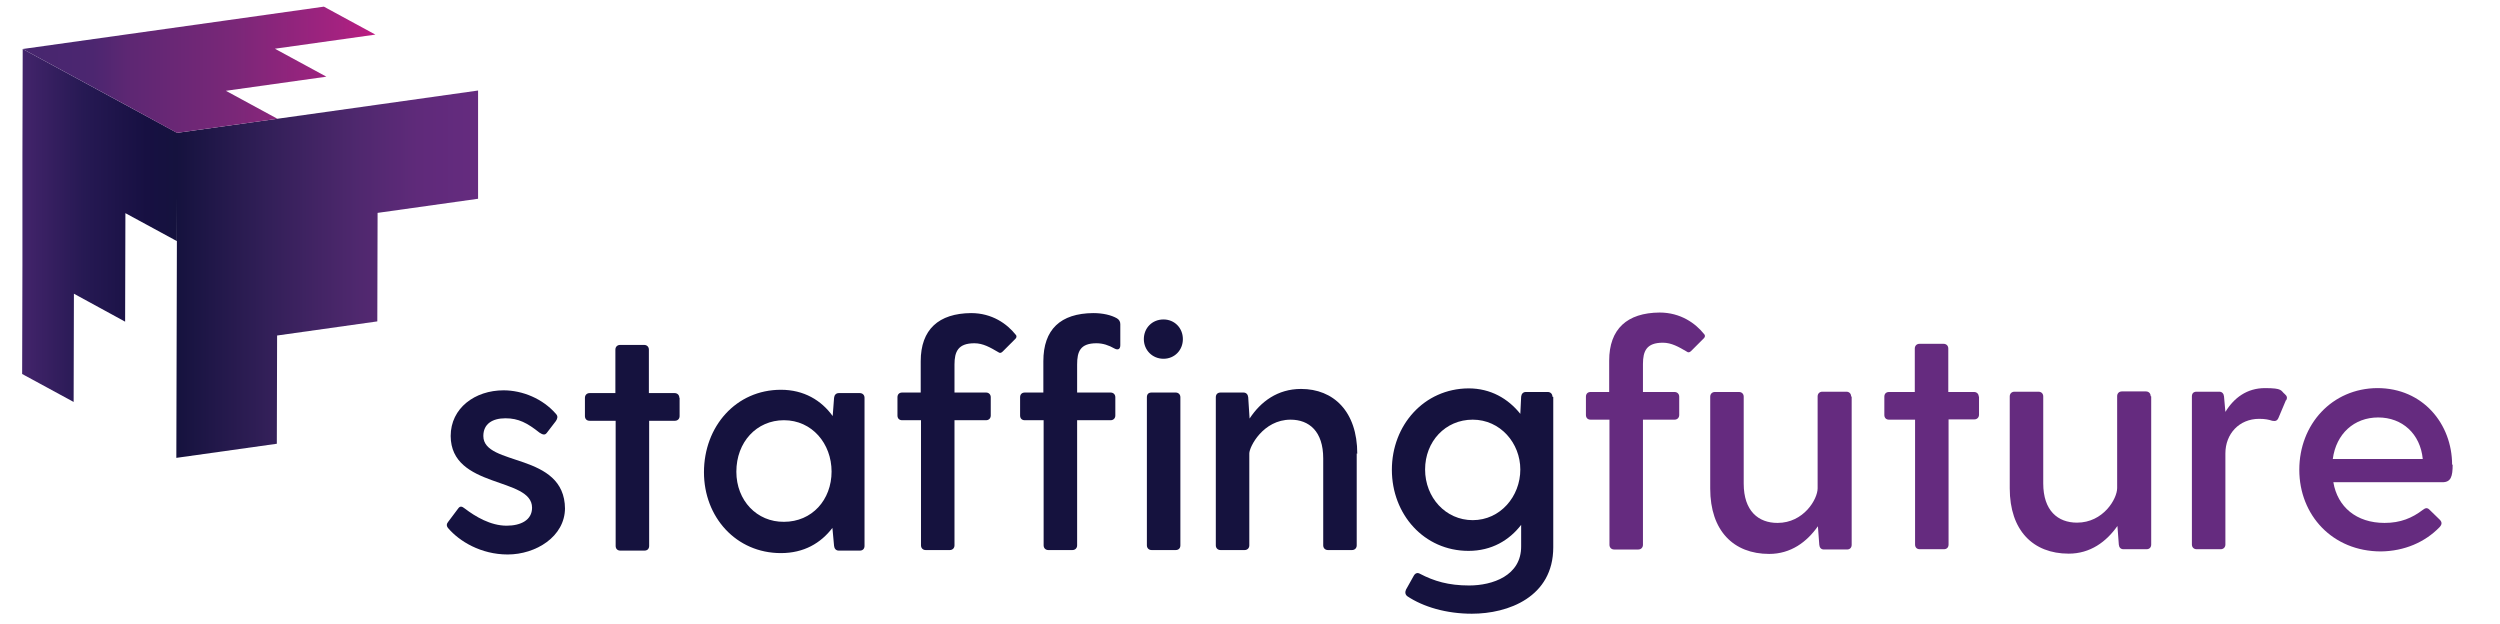
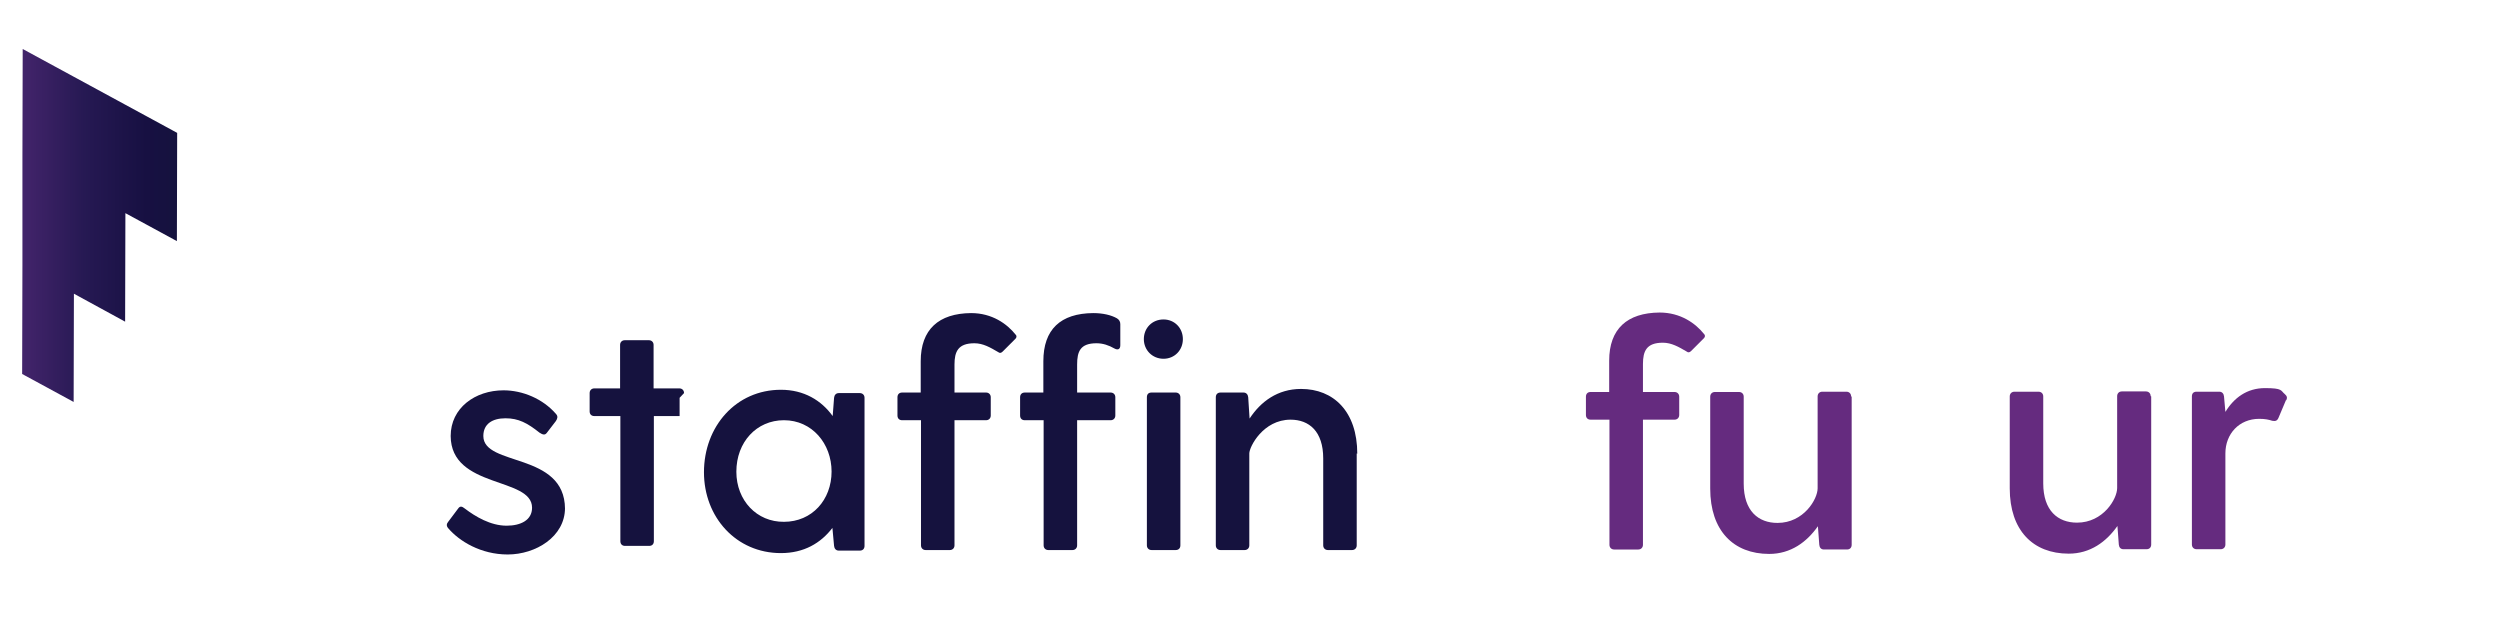
<svg xmlns="http://www.w3.org/2000/svg" id="Layer_1" data-name="Layer 1" version="1.1" viewBox="0 0 903.1 225.5">
  <defs>
    <style>
      .cls-1 {
        fill: url(#linear-gradient);
      }

      .cls-1, .cls-2, .cls-3, .cls-4, .cls-5 {
        stroke-width: 0px;
      }

      .cls-2 {
        fill: #15123e;
      }

      .cls-3 {
        fill: url(#linear-gradient-2);
      }

      .cls-4 {
        fill: url(#linear-gradient-3);
      }

      .cls-5 {
        fill: #652b7f;
      }
    </style>
    <linearGradient id="linear-gradient" x1="63.7" y1="127.9" x2="172.7" y2="127.9" gradientTransform="translate(0 226.9) scale(1 -1)" gradientUnits="userSpaceOnUse">
      <stop offset="0" stop-color="#15123e" />
      <stop offset=".3" stop-color="#321f58" />
      <stop offset=".6" stop-color="#4f286e" />
      <stop offset=".8" stop-color="#5f2a7a" />
      <stop offset="1" stop-color="#652b7f" />
    </linearGradient>
    <linearGradient id="linear-gradient-2" x1="8" y1="145.5" x2="64" y2="145.5" gradientTransform="translate(0 226.9) scale(1 -1)" gradientUnits="userSpaceOnUse">
      <stop offset="0" stop-color="#47266f" />
      <stop offset="0" stop-color="#43246b" />
      <stop offset=".4" stop-color="#261953" />
      <stop offset=".8" stop-color="#171042" />
      <stop offset="1" stop-color="#15123e" />
    </linearGradient>
    <linearGradient id="linear-gradient-3" x1="8.2" y1="201.7" x2="135.6" y2="201.7" gradientTransform="translate(0 226.9) scale(1 -1)" gradientUnits="userSpaceOnUse">
      <stop offset="0" stop-color="#47266f" />
      <stop offset=".2" stop-color="#4c2670" />
      <stop offset=".3" stop-color="#5d2773" />
      <stop offset=".6" stop-color="#7a2778" />
      <stop offset=".9" stop-color="#a42280" />
      <stop offset="1" stop-color="#be1b82" />
    </linearGradient>
  </defs>
  <g>
-     <polygon class="cls-1" points="136.5 37.8 100.2 42.9 63.9 48 63.9 87.1 63.8 126.3 63.7 165.4 100 160.3 100.1 121.2 136.3 116.1 136.4 76.9 172.7 71.8 172.7 32.7 136.5 37.8" />
    <polygon class="cls-3" points="45.4 37.9 26.8 27.8 8.2 17.7 8.1 56.8 8.1 96 8 135.1 26.6 145.2 26.7 106.1 45.2 116.2 45.3 77 63.9 87.1 64 48 45.4 37.9" />
-     <polygon class="cls-4" points="99.3 17.6 135.6 12.5 117 2.4 80.8 7.5 44.5 12.6 8.2 17.7 26.8 27.8 45.4 37.9 63.9 48 100.2 42.9 81.6 32.8 117.9 27.7 99.3 17.6" />
  </g>
  <path class="cls-2" d="M204.1,183.5c0,10.4-10.6,16.8-20.7,16.8-9.7,0-17.5-4.8-21.5-9.5-.7-.8-.6-1.6,0-2.3l3.6-4.8c.7-1,1.4-.8,2.4,0,3.8,2.9,9.3,6.2,15.1,6.2,5.1,0,9.2-2,9.2-6.5,0-11.2-29.3-6.8-29.4-25.9,0-10.1,8.8-16.5,19.1-16.5,6.8,0,14.2,3,19,8.6.7.8.5,1.6-.1,2.5l-3.3,4.3c-.7.9-1.5.6-2.6-.1-4.4-3.5-7.6-5.2-12.3-5.2s-8,2-8,6.4c0,11.1,29.4,5.7,29.5,26.3h0Z" />
-   <path class="cls-2" d="M245.5,143.7v6.6c0,1-.7,1.7-1.7,1.7h-9.3v45.2c0,1-.6,1.7-1.7,1.7h-8.7c-1.1,0-1.7-.7-1.7-1.7v-45.2h-9.4c-1.1,0-1.7-.7-1.7-1.7v-6.6c0-1,.7-1.7,1.7-1.7h9.3v-15.7c0-1,.7-1.7,1.7-1.7h8.7c1,0,1.7.7,1.7,1.7v15.7h9.3c1,0,1.7.7,1.7,1.7h0Z" />
+   <path class="cls-2" d="M245.5,143.7v6.6h-9.3v45.2c0,1-.6,1.7-1.7,1.7h-8.7c-1.1,0-1.7-.7-1.7-1.7v-45.2h-9.4c-1.1,0-1.7-.7-1.7-1.7v-6.6c0-1,.7-1.7,1.7-1.7h9.3v-15.7c0-1,.7-1.7,1.7-1.7h8.7c1,0,1.7.7,1.7,1.7v15.7h9.3c1,0,1.7.7,1.7,1.7h0Z" />
  <path class="cls-2" d="M312.3,143.7v53.5c0,1-.6,1.7-1.7,1.7h-7.6c-1,0-1.6-.7-1.7-1.7l-.6-6.5c-4.2,5.5-10.3,9.1-18.6,9.1-16.2,0-27.8-13-27.8-29.2,0-16.6,11.6-29.8,27.8-29.8,8.3,0,14.6,3.8,18.7,9.5l.5-6.6c.1-1,.7-1.7,1.7-1.7h7.6c1,0,1.7.7,1.7,1.7h0ZM300.4,170.4c0-10.2-7.1-18.6-17.2-18.6-9.9,0-17.2,7.9-17.2,18.6,0,10.4,7.4,18.2,17.2,18.1,10.1,0,17.2-7.9,17.2-18.2h0Z" />
  <path class="cls-2" d="M366.7,122.5l-4.5,4.5c-.6.6-1.1.6-1.6.2-2.9-1.7-5.5-3.2-8.6-3.2-5.9,0-7.2,3-7.2,7.7v10.1h11.4c1,0,1.7.7,1.7,1.7v6.6c0,1-.7,1.7-1.7,1.7h-11.4s0,45.2,0,45.2c0,1-.7,1.7-1.7,1.7h-8.7c-1,0-1.7-.7-1.7-1.7v-45.2h-6.8c-1.1,0-1.7-.7-1.7-1.7v-6.6c0-1.1.7-1.7,1.7-1.7h6.7v-11.3c0-11.5,6.5-17.3,18.2-17.4,7.6,0,13,3.9,16.1,7.8.5.5.3,1.1-.1,1.5h0Z" />
  <path class="cls-2" d="M404.7,117.1v7.6c0,1.4-.8,1.9-2.1,1.2-2.1-1.2-4.2-1.9-6.5-1.9-5.9,0-7,3-7,7.7v10.1h12.1c1,0,1.7.7,1.7,1.7v6.6c0,1-.7,1.7-1.7,1.7h-12.1s0,45.2,0,45.2c0,1-.7,1.7-1.7,1.7h-8.7c-1,0-1.7-.7-1.7-1.7v-45.2h-6.8c-1.1,0-1.7-.7-1.7-1.7v-6.6c0-1.1.7-1.7,1.7-1.7h6.7v-11.3c0-11.5,6.2-17.3,18-17.4,3.5,0,6.5.7,8.6,1.9.8.5,1.2,1.2,1.2,2.1h0ZM413.2,122.5c0-4,3-7.1,7.1-7.1,4,0,7,3.1,7,7.1,0,4-3,7.1-7,7.1s-7.1-3.1-7.1-7.1h0ZM426.4,143.5v53.5c0,1-.6,1.7-1.7,1.7h-8.7c-1,0-1.7-.7-1.7-1.7v-53.5c0-1.1.6-1.7,1.7-1.7h8.7c1,0,1.7.7,1.7,1.7h0Z" />
  <path class="cls-2" d="M490.1,163.8v33.2c0,1-.7,1.7-1.7,1.7h-8.7c-1,0-1.7-.7-1.7-1.7v-31.4c0-9.8-5.1-14-11.8-14-9.9,0-14.9,9.8-14.9,12.2v33.2c0,1-.7,1.7-1.7,1.7h-8.7c-1,0-1.7-.7-1.7-1.7v-53.5c0-1,.6-1.7,1.7-1.7h8.3c1,0,1.6.7,1.7,1.7l.5,7.7c4-6.1,10.1-10.7,18.6-10.7,11.7,0,20.3,8.1,20.3,23.4h0Z" />
-   <path class="cls-2" d="M561.1,143.4v54.3c0,18-16.3,24-29.4,24-9.3,0-17.6-2.5-23.3-6.3-.8-.6-.9-1.5-.5-2.4l2.8-5c.5-.9,1.3-1.3,2.3-.7,5,2.6,10.2,4.2,17.7,4.2,8.4,0,18.9-3.5,18.8-14.2v-7.7c-4.3,5.6-10.7,9.4-19,9.4-16.1,0-27.7-13.2-27.7-29.3,0-16.1,11.6-29.3,27.7-29.4,8,0,14.3,3.7,18.7,9.2l.3-6.2c.1-1,.7-1.7,1.7-1.7h7.9c1,0,1.7.7,1.7,1.7h0ZM549.2,169.6c0-9.5-7.2-18-17.2-18-9.9,0-17.2,7.9-17.2,18,0,10.1,7.4,18.3,17.2,18.3,10,0,17.2-8.6,17.2-18.3h0Z" />
  <path class="cls-5" d="M615.4,122.3l-4.5,4.5c-.6.6-1.1.6-1.6.2-2.9-1.7-5.5-3.2-8.6-3.2-5.9,0-7.2,3-7.2,7.7v10.1h11.4c1,0,1.7.7,1.7,1.7v6.6c0,1-.7,1.7-1.7,1.7h-11.4s0,45.2,0,45.2c0,1-.7,1.7-1.7,1.7h-8.7c-1,0-1.7-.7-1.7-1.7v-45.2h-6.8c-1.1,0-1.7-.7-1.7-1.7v-6.6c0-1.1.7-1.7,1.7-1.7h6.7v-11.3c0-11.5,6.5-17.3,18.2-17.4,7.6,0,13,3.9,16.1,7.8.5.5.3,1.1-.1,1.5h0Z" />
  <path class="cls-5" d="M668.9,143.3v53.5c0,1-.6,1.7-1.7,1.7h-8.3c-1.1,0-1.6-.7-1.7-1.7l-.5-6.7c-4,5.7-9.8,10-17.6,10-12.9,0-21.3-8.4-21.3-23.6v-33.2c0-1,.7-1.7,1.7-1.7h8.7c1,0,1.7.7,1.7,1.7v31.4c0,9.9,5.3,14.2,12.2,14.2,9.5,0,14.5-8.6,14.5-12.5v-33.2c0-1,.7-1.7,1.7-1.7h8.7c1,0,1.7.7,1.7,1.7h0Z" />
-   <path class="cls-5" d="M714.9,143.2v6.6c0,1-.7,1.7-1.7,1.7h-9.3v45.2c0,1-.6,1.7-1.7,1.7h-8.7c-1.1,0-1.7-.7-1.7-1.7v-45.1h-9.4c-1.1,0-1.7-.7-1.7-1.7v-6.6c0-1.1.7-1.7,1.7-1.7h9.3v-15.7c0-1,.7-1.7,1.7-1.7h8.7c1,0,1.7.7,1.7,1.7v15.7h9.3c1,0,1.7.7,1.7,1.7h0Z" />
  <path class="cls-5" d="M777.1,143.2v53.5c0,1-.6,1.7-1.7,1.7h-8.3c-1.1,0-1.6-.7-1.7-1.7l-.5-6.7c-4,5.7-9.8,10-17.6,10-12.9,0-21.3-8.4-21.3-23.6v-33.2c0-1,.7-1.7,1.7-1.7h8.7c1,0,1.7.7,1.7,1.7v31.4c0,9.9,5.3,14.2,12.2,14.2,9.5,0,14.5-8.6,14.5-12.5v-33.2c0-1,.7-1.7,1.7-1.7h8.7c1,0,1.7.7,1.7,1.7h0Z" />
  <path class="cls-5" d="M825.8,144.5l-2.7,6.4c-.5,1.2-1.2,1.3-2.3,1.1-1.2-.4-2.5-.7-4.7-.7-7.2,0-12.2,5.4-12.2,12.5v32.9c0,1-.7,1.7-1.7,1.7h-8.7c-1,0-1.7-.7-1.7-1.7v-53.5c0-1.1.6-1.7,1.7-1.7h8.2c1,0,1.6.7,1.7,1.7l.5,5.6c3.1-5.1,7.8-8.6,14.3-8.6s5.6.9,7.2,2.2c.8.7.9,1.3.5,2.2h0Z" />
-   <path class="cls-5" d="M886,167.8c0,4.3-.6,6.4-3.7,6.4h-39.4c1.5,8.9,8.3,14.7,18.5,14.7,5.8,0,10-1.8,13.8-4.7.9-.7,1.6-.9,2.4-.1l3.7,3.6c.9.9.9,1.7,0,2.7-5.3,5.5-12.8,8.7-21.2,8.8-17.5,0-29.5-13.1-29.5-29.5,0-16.4,11.8-29.4,28.2-29.5,16.5,0,27,13,27,27.7h0ZM842.7,165.8h32.5c-.9-9.1-7.4-15-16.1-15-8.7,0-15.2,5.9-16.4,15h0Z" />
</svg>